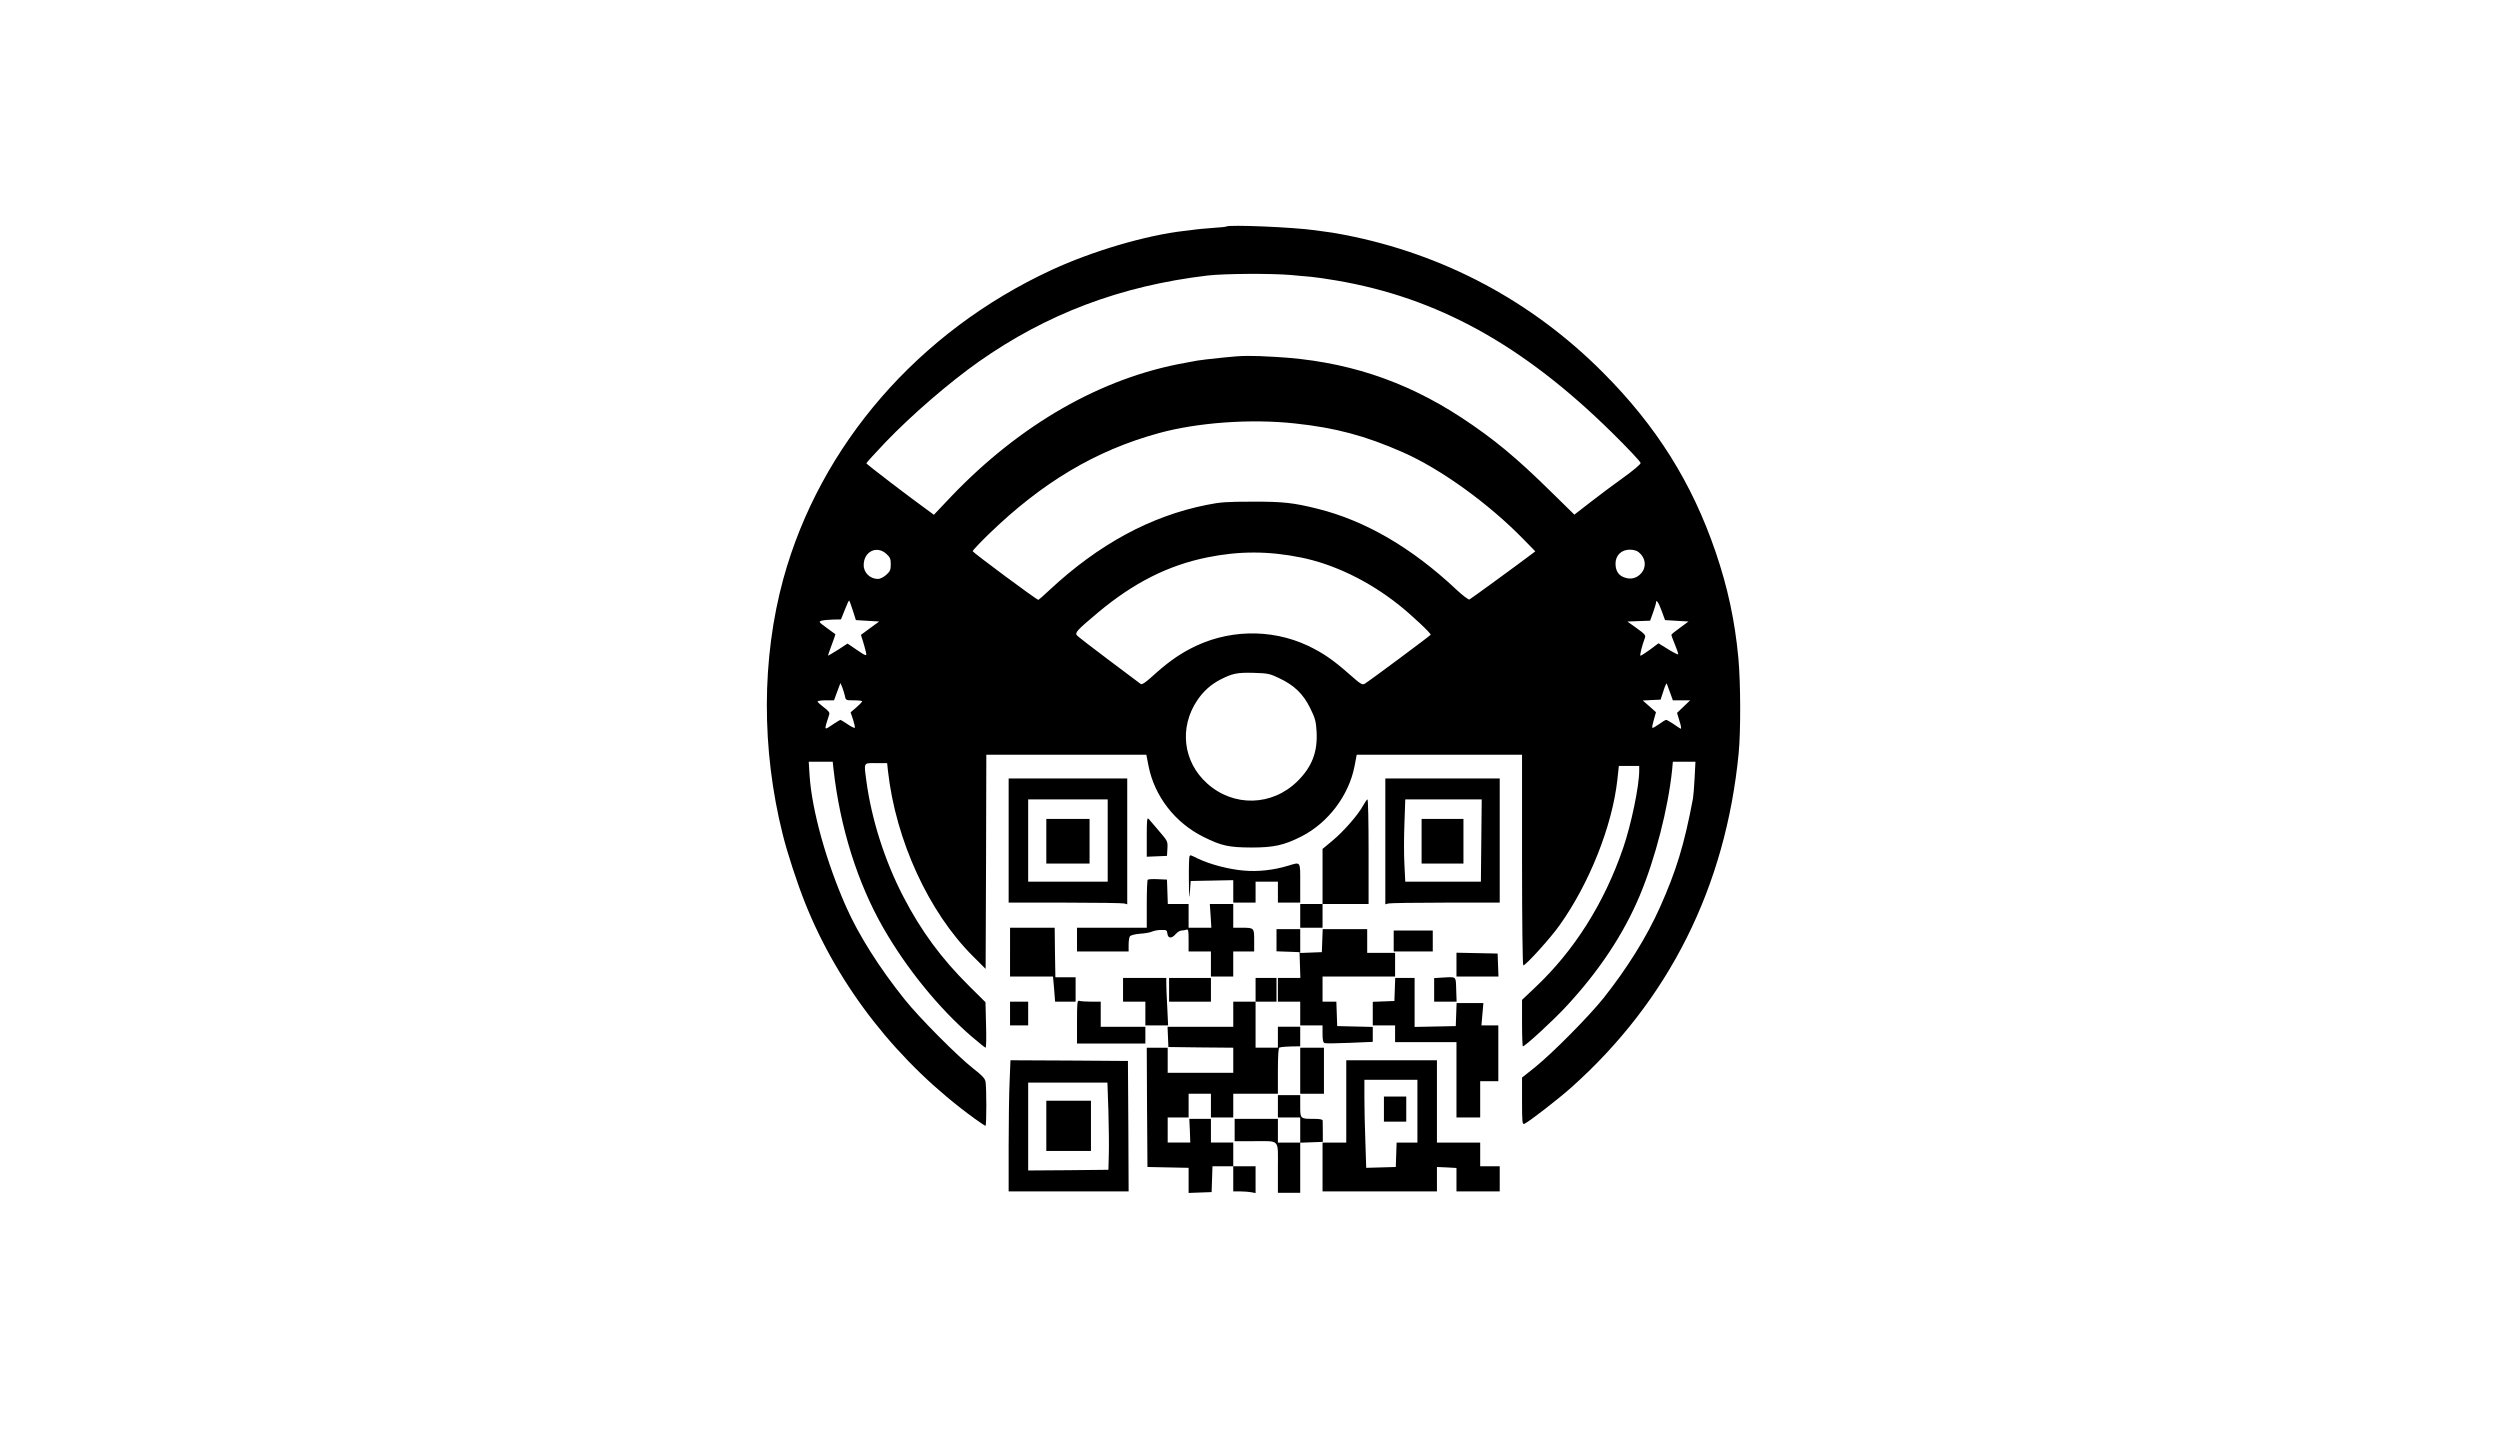
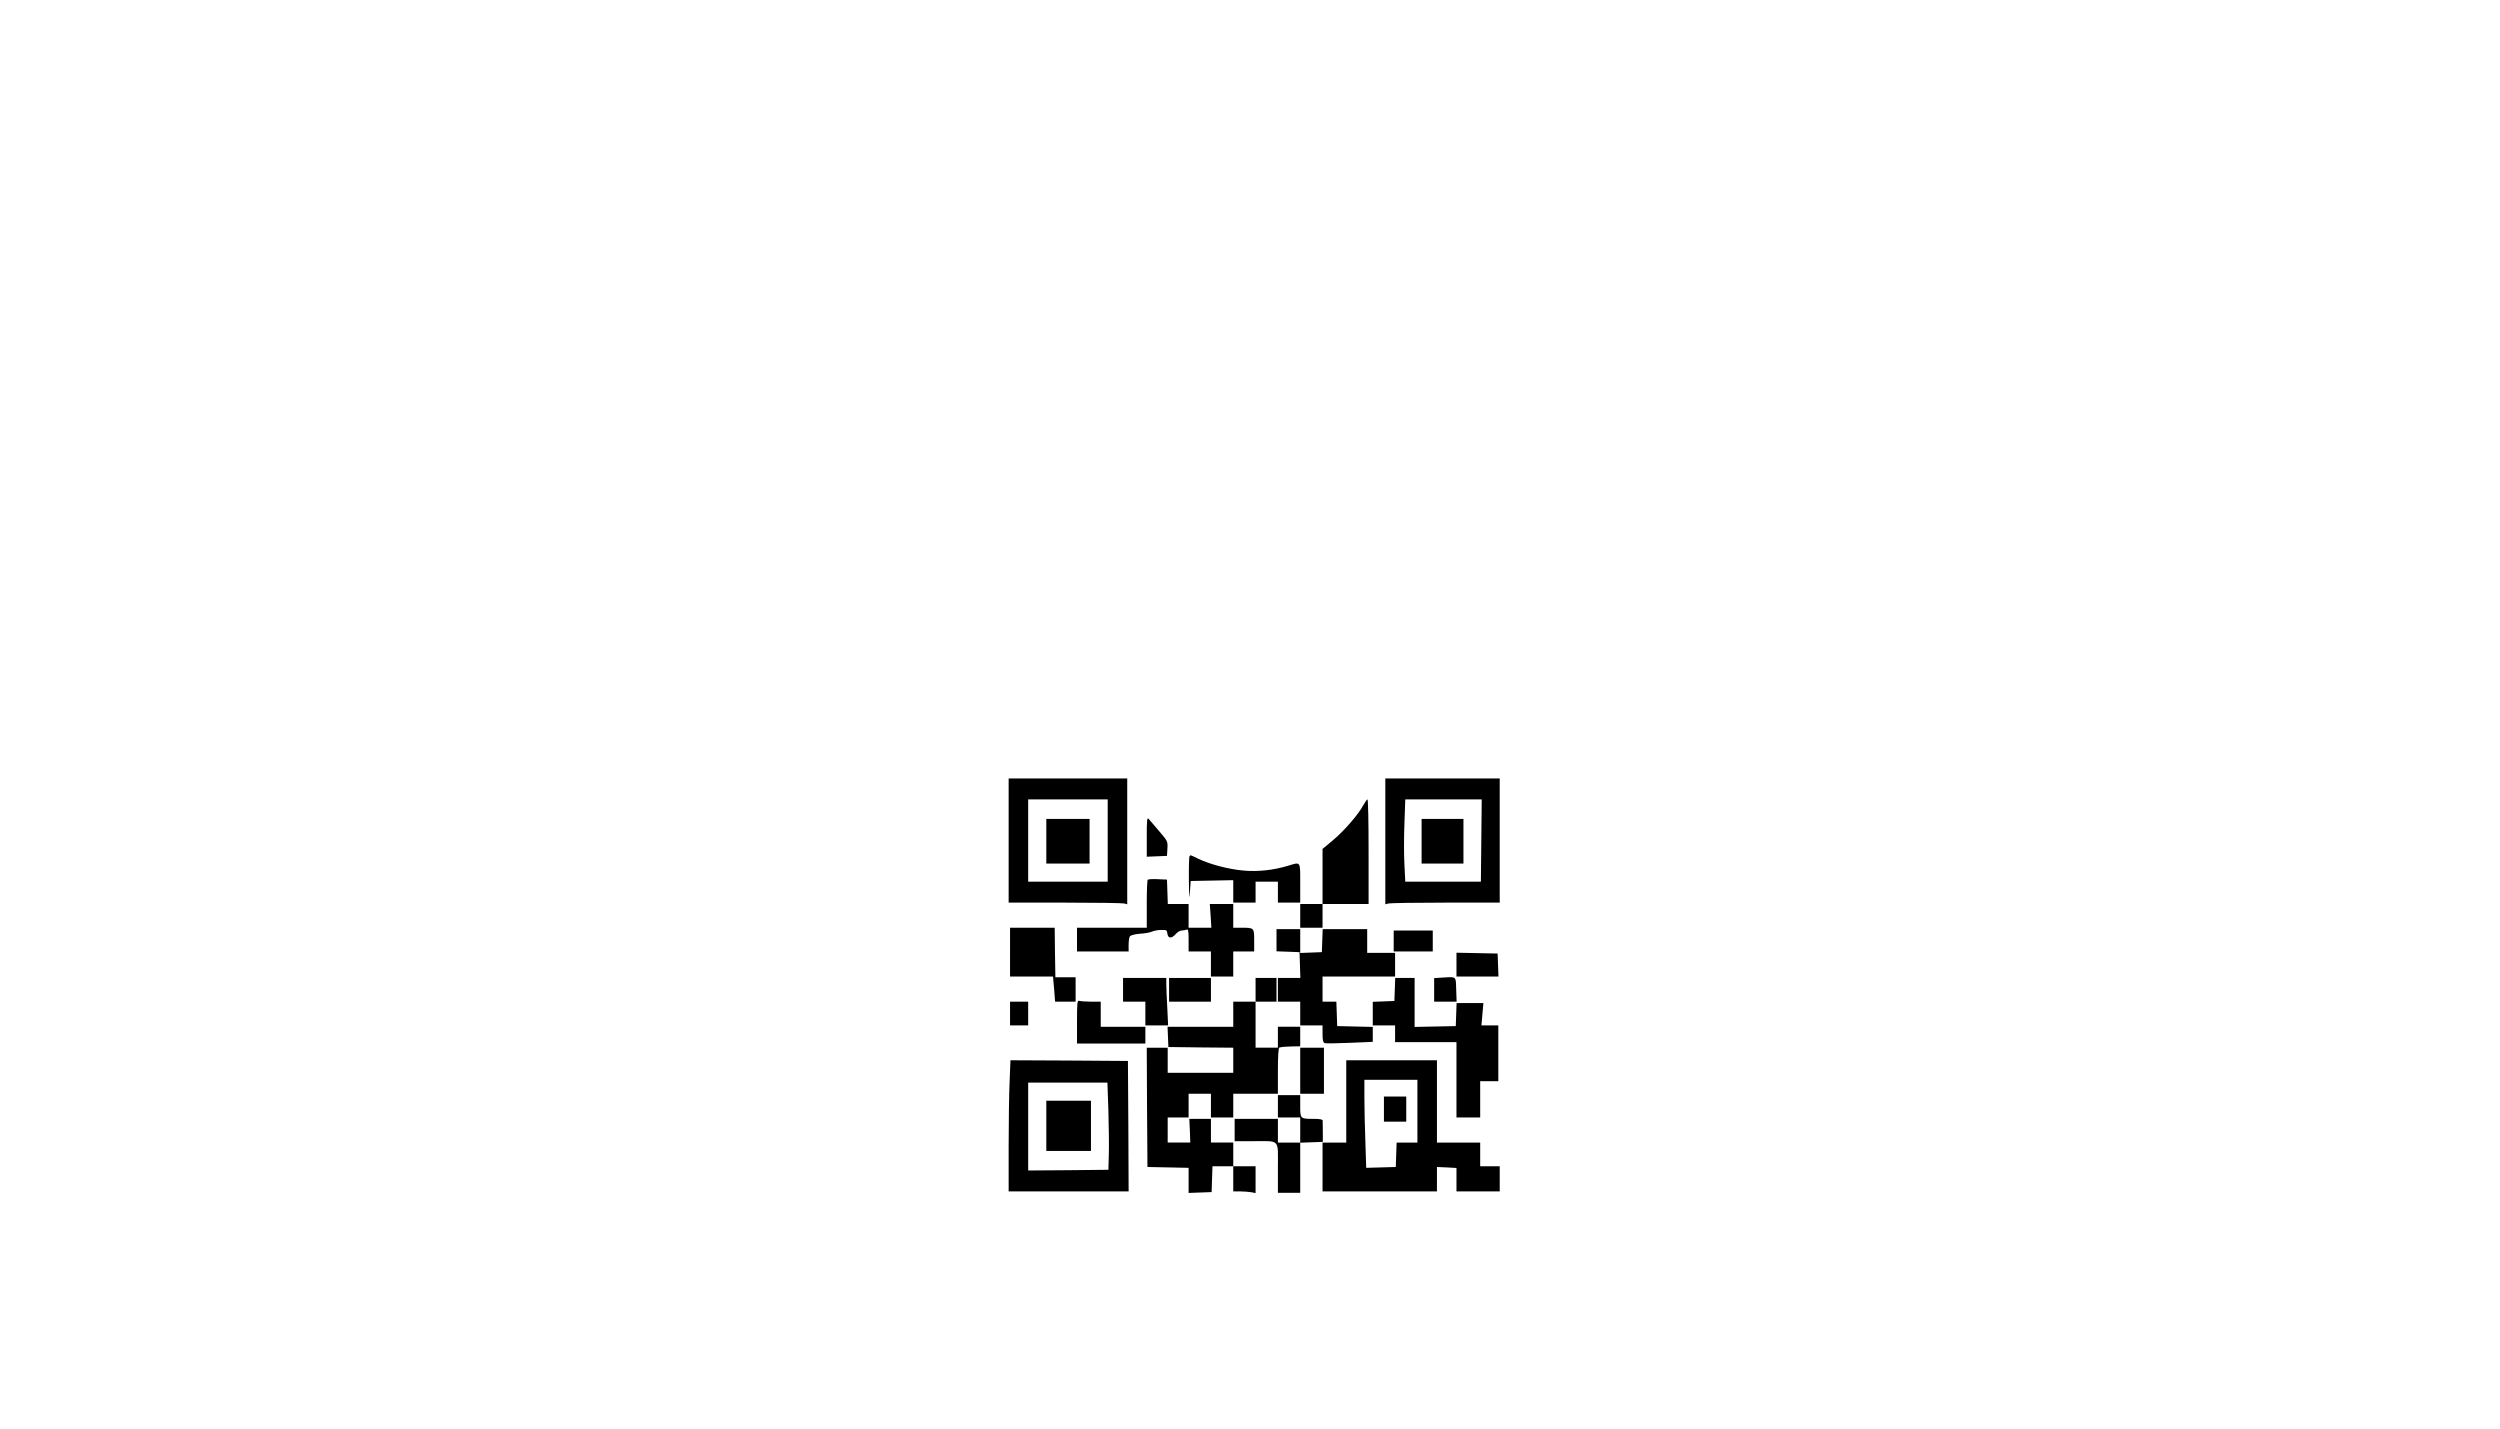
<svg xmlns="http://www.w3.org/2000/svg" version="1.0" width="1792pt" height="1024pt" viewBox="0 0 1792 1024" preserveAspectRatio="xMidYMid meet">
  <g transform="translate(0,1024) scale(0.1,-0.1)" fill="#000000" stroke="none">
-     <path d="M8789 8616 c-2 -2 -47 -7 -99 -10 -52 -4 -106 -9 -120 -11 -14 -2 -50 -7 -80 -10 -274 -31 -658 -144 -952 -280 -953 -441 -1659 -1254 -1923 -2214 -156 -571 -158 -1220 -4 -1834 33 -132 102 -344 159 -487 241 -606 670 -1152 1216 -1548 40 -29 75 -52 78 -52 8 0 8 278 0 318 -5 23 -26 45 -88 93 -106 82 -390 367 -493 497 -181 226 -329 461 -418 662 -142 320 -246 694 -262 943 l-6 97 86 0 86 0 6 -57 c47 -415 172 -813 357 -1135 168 -293 399 -576 634 -779 51 -43 95 -79 99 -79 4 0 6 73 3 163 l-4 163 -121 120 c-196 195 -340 390 -468 637 -133 256 -228 554 -265 830 -18 136 -22 127 69 127 l80 0 6 -57 c56 -498 293 -1013 610 -1328 l90 -90 3 768 2 767 573 0 574 0 16 -82 c43 -216 190 -406 394 -507 129 -64 179 -75 343 -76 162 0 233 16 360 80 191 98 338 293 379 501 l16 84 593 0 592 0 0 -755 c0 -440 4 -755 9 -755 18 0 198 199 261 289 213 299 376 710 413 1039 l11 102 73 0 73 0 0 -33 c0 -111 -57 -386 -115 -555 -135 -395 -352 -738 -632 -1001 l-93 -88 0 -166 c0 -92 3 -167 6 -167 16 0 212 180 307 282 236 253 414 520 531 799 111 265 203 623 232 902 l5 57 81 0 81 0 -6 -117 c-3 -65 -9 -131 -12 -148 -62 -330 -120 -518 -237 -780 -96 -214 -236 -438 -406 -652 -107 -133 -365 -393 -489 -493 l-93 -74 0 -169 c0 -150 2 -168 16 -163 28 11 242 176 336 260 700 624 1108 1438 1201 2399 15 160 14 498 -2 677 -25 270 -77 511 -164 765 -169 495 -424 901 -807 1285 -510 512 -1141 848 -1849 986 -80 15 -90 17 -211 33 -162 23 -625 42 -641 27z m462 -347 c46 -5 112 -10 145 -13 34 -3 115 -15 180 -26 726 -123 1339 -461 1977 -1089 114 -112 207 -211 207 -220 0 -9 -56 -56 -126 -106 -69 -49 -175 -129 -237 -177 l-112 -87 -160 157 c-260 256 -418 386 -650 539 -411 269 -838 408 -1337 435 -177 10 -229 10 -370 -5 -89 -9 -174 -19 -188 -22 -14 -3 -52 -10 -85 -16 -600 -107 -1182 -440 -1678 -959 l-123 -130 -31 23 c-142 102 -453 340 -453 346 0 4 62 72 137 151 189 197 457 428 668 577 489 344 1018 544 1640 618 118 14 457 16 596 4z m29 -1064 c292 -31 506 -88 776 -207 270 -119 612 -365 864 -623 l85 -87 -25 -19 c-118 -89 -438 -322 -447 -326 -7 -3 -49 29 -94 71 -318 299 -652 494 -994 579 -172 43 -248 52 -470 51 -178 0 -228 -3 -325 -23 -402 -80 -775 -282 -1129 -612 -40 -38 -76 -69 -78 -69 -12 0 -466 337 -471 349 -1 4 50 59 115 122 385 373 767 600 1218 724 280 77 660 104 975 70z m-2928 -934 c28 -25 33 -36 33 -76 0 -40 -5 -51 -33 -76 -18 -16 -44 -29 -58 -29 -57 0 -104 45 -103 100 0 96 93 142 161 81z m5394 11 c50 -40 58 -104 19 -150 -31 -36 -73 -48 -119 -32 -44 14 -66 48 -66 100 0 59 42 100 102 100 26 0 52 -7 64 -18z m-2421 -38 c235 -48 480 -165 697 -336 88 -69 238 -209 233 -218 -5 -8 -435 -328 -471 -350 -19 -12 -29 -6 -115 70 -116 102 -188 151 -295 202 -267 125 -583 116 -846 -24 -90 -48 -166 -103 -266 -194 -51 -46 -76 -63 -85 -57 -7 6 -109 82 -228 171 -119 89 -222 169 -229 177 -17 20 -1 37 150 164 256 214 503 339 785 396 227 46 438 46 670 -1z m-3212 -380 l22 -69 83 -5 84 -5 -66 -48 -65 -48 15 -47 c8 -26 17 -60 21 -76 7 -33 4 -32 -82 27 l-50 34 -67 -44 c-38 -23 -70 -43 -72 -43 -2 0 9 34 25 76 16 42 28 77 27 78 -2 1 -30 22 -63 46 -57 42 -59 44 -35 51 14 4 50 7 82 8 l56 1 28 70 c15 39 29 68 31 66 2 -2 14 -34 26 -72z m5797 -1 l25 -68 84 -5 84 -5 -61 -45 c-34 -24 -62 -47 -62 -51 0 -3 11 -33 25 -67 14 -34 25 -66 25 -71 0 -6 -32 10 -71 34 l-71 44 -60 -45 c-33 -24 -64 -44 -69 -44 -7 0 10 70 31 126 8 20 2 28 -58 71 l-67 48 81 3 82 3 21 58 c11 32 21 63 21 70 0 29 18 5 40 -56z m-2739 -485 c107 -51 170 -112 220 -213 35 -71 42 -94 46 -166 9 -148 -32 -255 -137 -359 -182 -179 -458 -186 -647 -16 -173 155 -202 400 -72 595 45 67 100 116 169 151 84 43 119 50 236 47 103 -3 116 -6 185 -39z m2801 -105 l19 -53 62 0 62 0 -47 -45 -47 -45 18 -60 c12 -37 14 -57 7 -53 -6 3 -30 19 -53 35 -23 15 -46 28 -50 28 -5 0 -28 -14 -51 -31 -24 -17 -45 -29 -48 -26 -3 3 2 29 11 59 l15 53 -47 42 -48 42 64 3 64 3 21 64 c11 36 22 58 24 50 3 -8 13 -38 24 -66z m-5916 -20 c6 -33 7 -33 65 -33 33 0 59 -3 59 -7 0 -4 -19 -24 -41 -43 l-42 -36 18 -53 c9 -29 15 -55 12 -58 -3 -3 -27 9 -52 26 -25 17 -48 31 -51 31 -3 0 -24 -13 -47 -28 -74 -50 -72 -55 -34 64 6 16 -2 27 -38 54 -25 19 -45 37 -45 42 0 4 26 8 59 8 l59 0 23 62 23 62 13 -30 c6 -16 15 -44 19 -61z" />
    <path d="M7230 4215 l0 -445 403 0 c221 0 412 -3 425 -6 l22 -6 0 451 0 451 -425 0 -425 0 0 -445z m710 0 l0 -295 -285 0 -285 0 0 295 0 295 285 0 285 0 0 -295z" />
    <path d="M7500 4210 l0 -160 155 0 155 0 0 160 0 160 -155 0 -155 0 0 -160z" />
    <path d="M9930 4209 l0 -451 23 6 c12 3 196 6 410 6 l387 0 0 445 0 445 -410 0 -410 0 0 -451z m688 6 l-3 -295 -271 0 -271 0 -6 121 c-4 67 -4 200 0 295 l6 174 274 0 274 0 -3 -295z" />
    <path d="M10190 4210 l0 -160 150 0 150 0 0 160 0 160 -150 0 -150 0 0 -160z" />
    <path d="M9772 4468 c-34 -65 -139 -186 -220 -253 l-72 -60 0 -197 0 -198 -80 0 -80 0 0 -85 0 -85 80 0 80 0 0 85 0 85 165 0 165 0 0 375 c0 206 -3 375 -8 375 -4 0 -17 -19 -30 -42z" />
    <path d="M8220 4242 l0 -143 73 3 72 3 3 52 c3 52 2 54 -59 125 -34 40 -68 80 -75 88 -12 12 -14 -7 -14 -128z" />
    <path d="M8527 4103 c-4 -3 -6 -81 -5 -172 1 -126 3 -147 7 -86 l6 80 153 3 152 3 0 -81 0 -80 80 0 80 0 0 75 0 75 80 0 80 0 0 -75 0 -75 80 0 80 0 0 140 c0 159 5 152 -85 125 -104 -32 -220 -45 -323 -35 -105 9 -241 45 -324 85 -60 29 -53 27 -61 18z" />
    <path d="M8227 3934 c-4 -4 -7 -83 -7 -176 l0 -168 -250 0 -250 0 0 -85 0 -85 185 0 185 0 0 48 c0 26 4 53 9 60 5 8 35 16 72 19 35 2 74 9 86 15 13 6 42 12 65 12 40 1 43 -1 46 -26 4 -36 31 -37 60 -3 12 14 31 25 41 25 11 0 26 3 35 6 14 5 16 -5 16 -75 l0 -81 80 0 80 0 0 -90 0 -90 80 0 80 0 0 90 0 90 75 0 75 0 0 79 c0 91 0 91 -91 91 l-59 0 0 85 0 85 -84 0 -84 0 6 -85 5 -85 -82 0 -81 0 0 85 0 85 -75 0 -74 0 -3 88 -3 87 -65 3 c-36 2 -69 0 -73 -4z" />
    <path d="M7240 3415 l0 -175 154 0 154 0 8 -90 7 -90 73 0 74 0 0 88 0 87 -72 0 -73 0 -3 178 -2 177 -160 0 -160 0 0 -175z" />
    <path d="M9150 3500 l0 -79 83 -3 82 -3 3 -92 3 -93 -81 0 -80 0 0 -85 0 -85 80 0 80 0 0 -85 0 -85 80 0 80 0 0 -60 c0 -45 4 -62 15 -67 9 -3 90 -2 180 2 l165 7 0 54 0 53 -127 3 -128 3 -3 88 -3 87 -49 0 -50 0 0 90 0 90 260 0 260 0 0 85 0 85 -100 0 -100 0 0 85 0 85 -160 0 -159 0 -3 -82 -3 -83 -77 -3 -78 -3 0 86 0 85 -85 0 -85 0 0 -80z" />
    <path d="M9990 3495 l0 -75 140 0 140 0 0 75 0 75 -140 0 -140 0 0 -75z" />
    <path d="M10440 3325 l0 -85 150 0 151 0 -3 83 -3 82 -147 3 -148 3 0 -86z" />
    <path d="M10343 3233 l-63 -4 0 -84 0 -85 80 0 81 0 -3 87 c-3 98 4 91 -95 86z" />
    <path d="M8050 3145 l0 -85 80 0 80 0 0 -85 0 -85 82 0 81 0 -6 128 c-4 70 -7 146 -7 170 l0 42 -155 0 -155 0 0 -85z" />
    <path d="M8380 3145 l0 -85 150 0 150 0 0 85 0 85 -150 0 -150 0 0 -85z" />
    <path d="M9000 3145 l0 -85 -80 0 -80 0 0 -90 0 -90 -235 0 -236 0 3 -72 3 -73 233 -3 232 -2 0 -90 0 -90 -235 0 -235 0 0 90 0 90 -75 0 -75 0 2 -427 3 -428 148 -3 147 -3 0 -90 0 -90 83 3 82 3 3 93 3 92 74 0 75 0 0 -90 0 -90 49 0 c27 0 63 -3 80 -6 l31 -6 0 96 0 96 -80 0 -80 0 0 85 0 85 -80 0 -80 0 0 85 0 85 -77 0 -78 0 4 -85 3 -85 -81 0 -81 0 0 90 0 90 75 0 75 0 0 85 0 85 80 0 80 0 0 -85 0 -85 80 0 80 0 0 85 0 85 160 0 160 0 0 165 c0 103 4 165 10 166 6 1 15 3 20 4 6 1 37 3 70 4 l60 1 0 70 0 70 -80 0 -80 0 0 -75 0 -75 -80 0 -80 0 0 165 0 165 75 0 75 0 0 85 0 85 -75 0 -75 0 0 -85z" />
    <path d="M9998 3148 l-3 -83 -77 -3 -78 -3 0 -84 0 -85 80 0 80 0 0 -60 0 -60 220 0 220 0 0 -270 0 -270 85 0 85 0 0 130 0 130 65 0 65 0 0 200 0 200 -61 0 -60 0 7 80 7 80 -96 0 -96 0 -3 -82 -3 -83 -147 -3 -148 -3 0 176 0 175 -70 0 -69 0 -3 -82z" />
    <path d="M7720 2916 l0 -156 245 0 245 0 0 60 0 60 -160 0 -160 0 0 90 0 90 -69 0 c-38 0 -76 3 -85 6 -14 5 -16 -12 -16 -150z" />
    <path d="M7240 2975 l0 -85 65 0 65 0 0 85 0 85 -65 0 -65 0 0 -85z" />
    <path d="M9320 2565 l0 -165 85 0 85 0 0 165 0 165 -85 0 -85 0 0 -165z" />
    <path d="M7237 2489 c-4 -84 -7 -295 -7 -471 l0 -318 430 0 430 0 -2 468 -3 467 -421 3 -421 2 -6 -151z m708 -211 c3 -112 5 -252 3 -313 l-3 -110 -287 -3 -288 -2 0 315 0 315 284 0 284 0 7 -202z" />
-     <path d="M7500 2170 l0 -180 160 0 160 0 0 180 0 180 -160 0 -160 0 0 -180z" />
+     <path d="M7500 2170 l0 -180 160 0 160 0 0 180 0 180 -160 0 -160 0 0 -180" />
    <path d="M9650 2345 l0 -295 -85 0 -85 0 0 -175 0 -175 410 0 410 0 0 88 0 87 70 -3 70 -4 0 -84 0 -84 155 0 155 0 0 90 0 90 -70 0 -70 0 0 85 0 85 -155 0 -155 0 0 295 0 295 -325 0 -325 0 0 -295z m510 -70 l0 -225 -75 0 -74 0 -3 -87 -3 -88 -106 -3 -106 -3 -6 188 c-4 103 -7 245 -7 316 l0 127 190 0 190 0 0 -225z" />
    <path d="M9920 2290 l0 -90 80 0 80 0 0 90 0 90 -80 0 -80 0 0 -90z" />
    <path d="M9160 2310 l0 -80 80 0 80 0 0 -90 0 -90 -80 0 -80 0 0 85 0 85 -155 0 -155 0 0 -80 0 -80 133 0 c196 0 177 20 177 -191 l0 -179 80 0 80 0 0 180 0 179 81 3 81 3 0 70 c0 39 -1 76 -1 83 -1 8 -21 12 -65 12 -96 0 -96 0 -96 91 l0 79 -80 0 -80 0 0 -80z" />
  </g>
</svg>